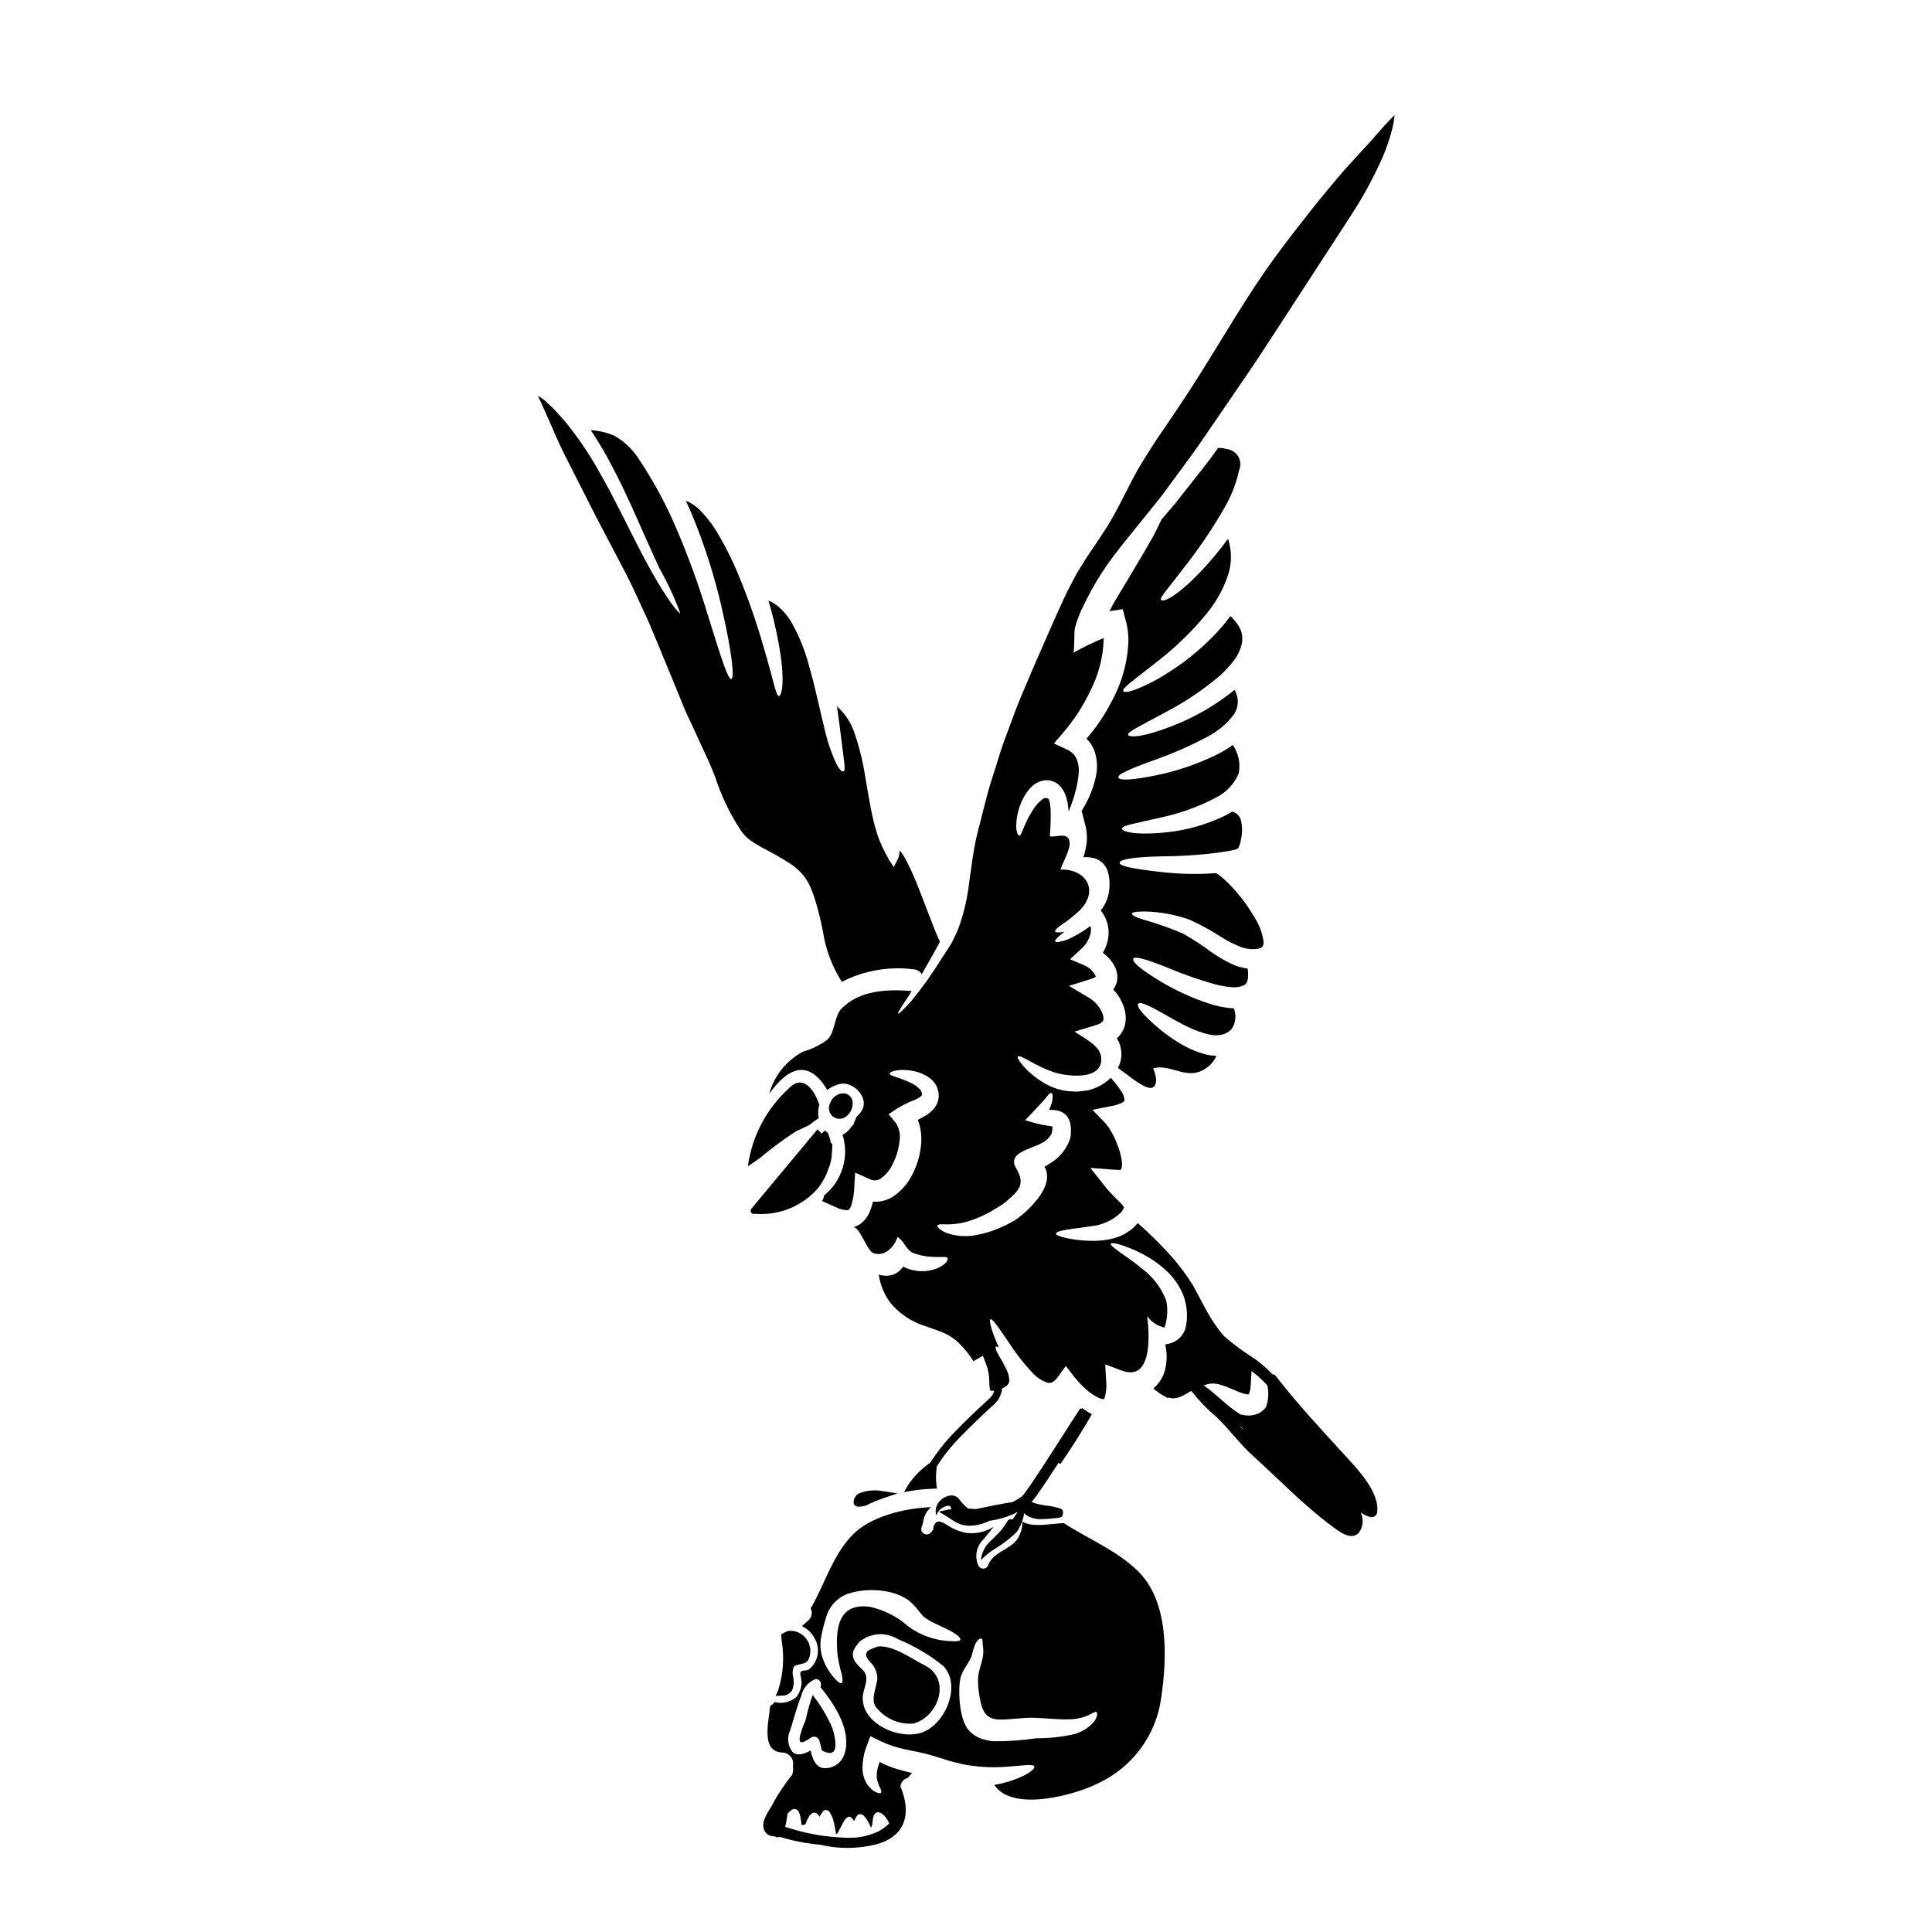
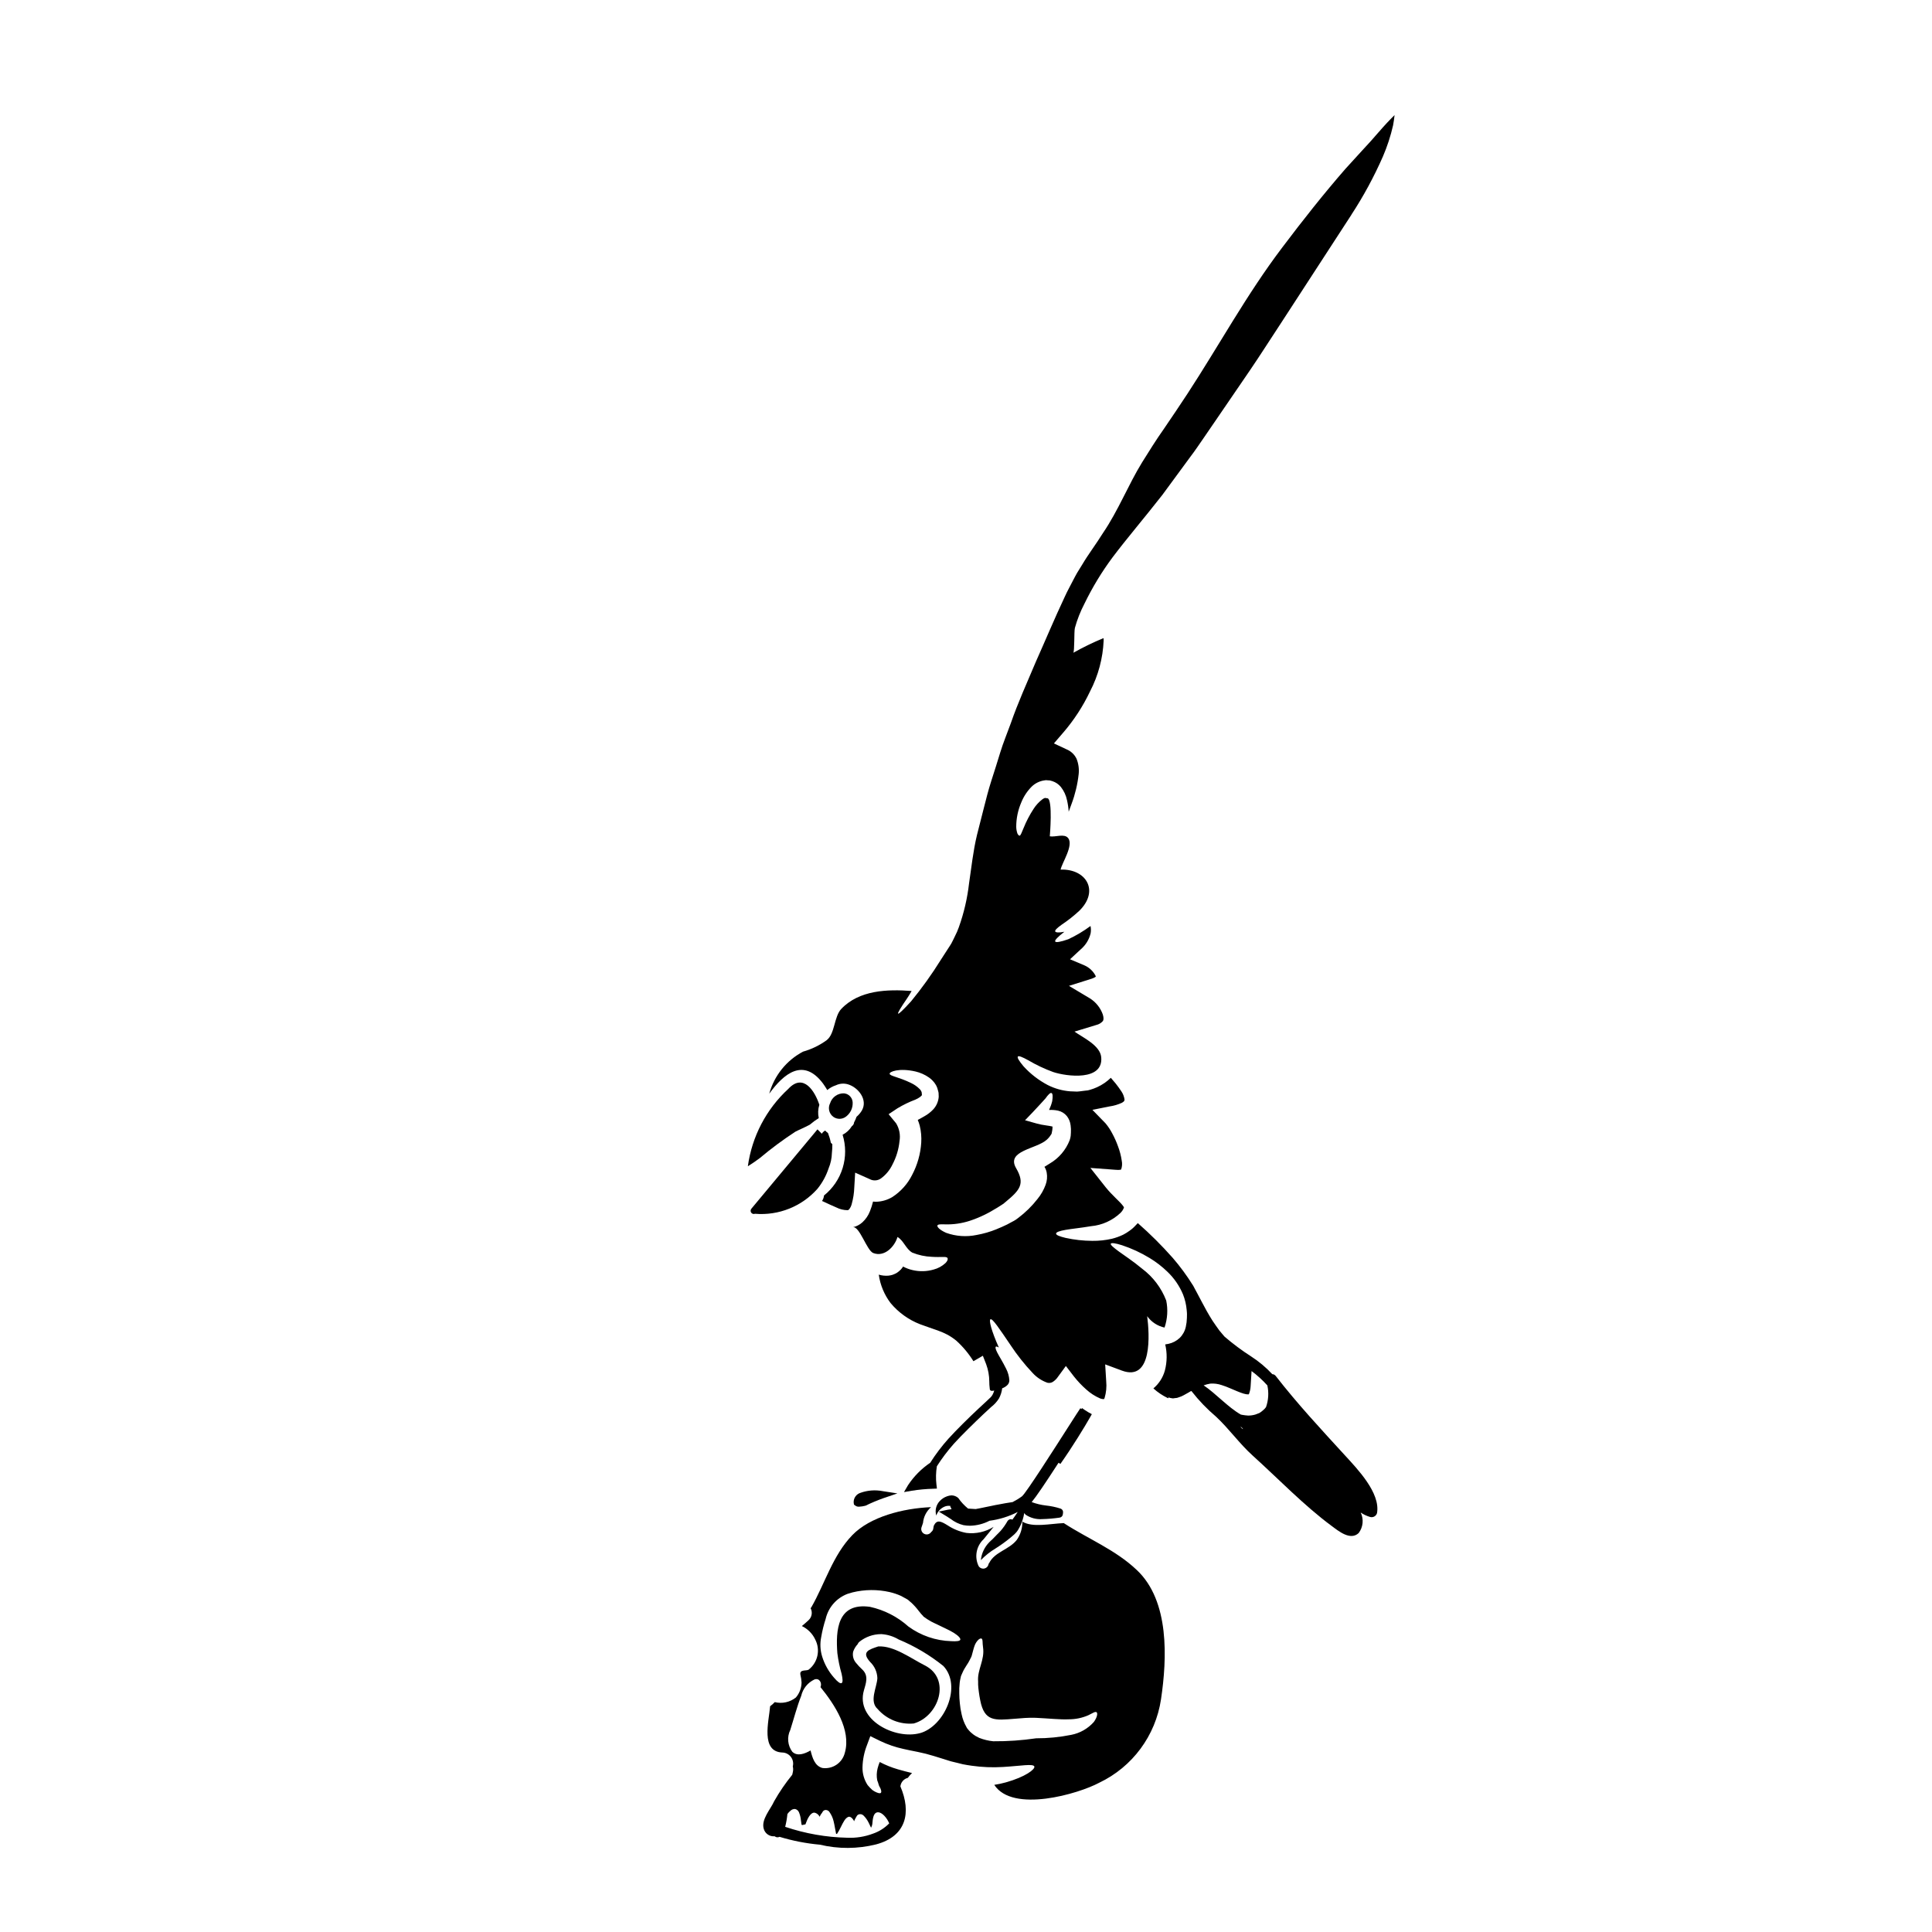
<svg xmlns="http://www.w3.org/2000/svg" fill="#000000" width="800px" height="800px" version="1.1" viewBox="144 144 512 512">
  <g>
    <path d="m426.02 547.71-0.074-0.074c-3.734 0.152-8.266 1.254-11.02-0.395 0.047 1.734-0.473 3.438-1.473 4.856-2.012 2.574-5.863 3.176-7.297 6.098-0.051 0.09-0.109 0.172-0.176 0.25-0.074 0.609-0.527 1.098-1.125 1.227-0.598 0.125-1.207-0.141-1.523-0.664-1.145-2.394-0.613-5.258 1.316-7.082 0.93-1.141 1.82-2.203 2.668-3.289v-0.004c-2.152 1.344-4.699 1.91-7.219 1.605-1.762-0.328-3.438-1.004-4.934-1.988-1.898-1.18-2.887-1.574-3.699 0.078-0.035 0.191-0.094 0.395-0.113 0.598-0.012 0.422-0.219 0.816-0.562 1.062-0.387 0.59-1.141 0.812-1.789 0.531-0.645-0.281-0.992-0.988-0.82-1.672 0.133-0.426 0.27-0.852 0.426-1.254v-0.004c0.145-1.613 0.91-3.109 2.129-4.18-7.477 0.309-16.16 2.555-20.859 7.41-5.168 5.34-7.219 12.734-10.836 19.082-0.078 0.117-0.156 0.191-0.215 0.293h-0.004c0.566 1.066 0.336 2.383-0.559 3.191-0.562 0.543-1.18 1.047-1.762 1.531h-0.004c1.57 0.75 2.832 2.023 3.562 3.598 1.41 2.738 0.66 6.094-1.777 7.977-0.621 0.367-2.441-0.152-2.168 1.336v-0.004c0.172 0.672 0.273 1.359 0.309 2.051-0.02 1.465-0.555 2.879-1.512 3.988-1.574 1.246-3.641 1.695-5.59 1.219-0.371 0.402-0.781 0.766-1.223 1.082-0.348 4.047-2.574 12.078 3.269 12.273 0.891 0.031 1.719 0.469 2.25 1.184s0.711 1.633 0.484 2.492c0.105 0.418 0.125 0.855 0.055 1.281-0.043 0.32-0.133 0.629-0.207 0.949h-0.004c-1.789 2.199-3.394 4.547-4.793 7.019-0.922 2.098-3.477 4.801-2.754 7.281 0.348 1.281 1.574 2.125 2.894 1.988l0.027 0.023h0.004c0.359 0.285 0.855 0.336 1.266 0.125 3.481 1.059 7.062 1.754 10.688 2.082 4.894 1.168 10.004 1.145 14.887-0.074 8.023-2.144 9.418-8.434 6.449-15.383h0.004c0.125-1.086 0.906-1.984 1.969-2.254 0.332-0.461 0.707-0.887 1.121-1.273-1.219-0.312-2.496-0.602-3.754-0.988-1.668-0.48-3.281-1.133-4.82-1.938-0.227 0.555-0.414 1.125-0.562 1.703-0.262 1.031-0.293 2.106-0.094 3.148 0.152 0.395 0.309 0.816 0.395 1.18 0.086 0.367 0.328 0.656 0.445 0.93 0.23 0.562 0.312 0.969 0.152 1.18-0.156 0.211-0.539 0.176-1.18-0.094v0.004c-0.402-0.168-0.777-0.383-1.121-0.645-0.445-0.398-0.859-0.832-1.238-1.293-0.918-1.402-1.391-3.047-1.355-4.723 0.051-2.004 0.449-3.981 1.18-5.848l0.891-2.398 2.652 1.297c1.945 0.93 3.988 1.629 6.094 2.09 1.18 0.293 2.438 0.504 3.793 0.789h0.004c1.434 0.289 2.856 0.648 4.254 1.082 0.93 0.293 1.844 0.562 2.754 0.852 0.832 0.25 1.664 0.562 2.496 0.734 0.832 0.172 1.645 0.426 2.441 0.602s1.605 0.273 2.363 0.395c2.754 0.395 5.543 0.508 8.324 0.332 4.723-0.273 8.07-0.949 8.301-0.098 0.191 0.695-2.281 2.707-7.625 4.199v-0.004c-0.984 0.277-1.988 0.488-3 0.641 4.875 7.512 22.293 2.402 27.809-0.559 8.797-4.184 14.934-12.473 16.375-22.105 1.605-10.742 2.32-26.109-6.441-34.293-5.594-5.316-12.812-8.199-19.219-12.34zm-72.027 60.559c-1.266-1.68-1.48-3.922-0.562-5.809 0.945-2.961 1.758-6.152 2.902-9.055 0.441-1.902 1.734-3.5 3.504-4.328 1.336-0.484 2.07 0.984 1.605 2.031 3.754 4.625 8.148 11.305 6.465 17.344l-0.004-0.004c-0.633 2.703-3.227 4.473-5.977 4.082-2.012-0.559-2.633-2.688-3.117-4.644-1.551 0.902-3.504 1.617-4.801 0.383zm18.852 16.863c0.566 0.562 1.031 1.219 1.375 1.938 0.211 0.395 0.395 0.871 0.621 1.297 0.16-0.297 0.27-0.617 0.328-0.949 0.117-1.469 0.293-2.668 1.027-3.039 0.734-0.371 1.898 0.195 2.961 1.859h-0.004c0.188 0.312 0.355 0.637 0.5 0.969-1.191 1.227-2.652 2.156-4.269 2.715-2.18 0.828-4.508 1.199-6.836 1.098-5.606-0.121-11.156-1.098-16.465-2.891 0.281-1.117 0.477-2.254 0.59-3.398 0.23-0.328 0.504-0.621 0.82-0.871 0.332-0.328 0.793-0.492 1.258-0.445 0.449 0.117 0.812 0.441 0.988 0.871 0.266 0.648 0.438 1.332 0.504 2.031 0.074 0.395 0.113 0.891 0.191 1.316l0.211-0.035 0.02 0.074c0.211-0.074 0.445-0.152 0.656-0.211 0 0.078 0.02 0.137 0.02 0.191 0.055-0.094 0.094-0.191 0.152-0.289 0.078-0.191 0.152-0.371 0.211-0.543 0.562-1.512 1.395-2.574 2.188-2.441h0.008c0.578 0.152 1.059 0.547 1.316 1.086 0.102-0.258 0.234-0.504 0.391-0.734 0.164-0.172 0.297-0.371 0.395-0.582 0.109-0.191 0.281-0.344 0.484-0.426 0.199-0.074 0.414-0.082 0.617-0.02 0.309 0.074 0.574 0.27 0.738 0.543 0.516 0.734 0.883 1.562 1.082 2.438 0.25 0.984 0.395 2.125 0.602 3.055 0.02 0.098 0.035 0.176 0.055 0.25 0.078 0 0.137 0 0.211 0.039v0.004c0.391-0.578 0.734-1.188 1.027-1.82 0.734-1.473 1.18-2.363 1.969-2.707 0.465-0.211 1.102 0.23 1.574 1.141 0.078-0.258 0.188-0.504 0.328-0.734 0.25-0.426 0.43-0.91 0.816-1.047h-0.004c0.461-0.191 0.992-0.086 1.344 0.27zm15-21.848c-6.543 1.84-17.148-3.465-14.902-11.305 0.523-1.879 1.336-3.867-0.426-5.535v0.004c-0.617-0.57-1.195-1.184-1.723-1.84-0.664-0.812-0.918-1.883-0.695-2.906 0.254-0.73 0.656-1.398 1.18-1.965 0.098-0.262 0.266-0.488 0.484-0.66 1.617-1.293 3.621-2.004 5.691-2.016h0.172c1.602 0.109 3.152 0.594 4.527 1.414 4.262 1.773 8.25 4.137 11.848 7.027 5.004 5.324 0.301 15.953-6.144 17.789zm8.223-24.359c-4.086-0.117-8.043-1.477-11.344-3.891-2.883-2.586-6.391-4.379-10.18-5.207-8.66-1.215-9.098 6.234-8.633 12.328h0.004c0.234 1.832 0.609 3.644 1.121 5.422 0.312 1.395 0.352 2.266 0 2.461-0.352 0.191-1.062-0.312-2.012-1.434-1.434-1.629-2.508-3.543-3.148-5.613-0.512-1.668-0.598-3.438-0.25-5.148 0.277-1.633 0.672-3.242 1.184-4.816 0.699-3.047 2.879-5.543 5.805-6.641l1.336-0.395h-0.004c3.223-0.781 6.582-0.809 9.812-0.078 1.047 0.242 2.062 0.586 3.039 1.027 0.504 0.273 0.988 0.539 1.469 0.812l0.176 0.098c0.039 0 0.293 0.211 0.293 0.211l0.074 0.059 0.23 0.211 0.465 0.395h0.004c0.707 0.66 1.355 1.379 1.934 2.148 0.211 0.273 0.445 0.543 0.656 0.812 0.172 0.176 0.352 0.371 0.523 0.562l0.113 0.133h0.004c-0.039-0.012-0.078-0.031-0.113-0.055 0.02 0.023 0.047 0.039 0.074 0.055l0.117 0.078 0.445 0.312c0.25 0.191 0.512 0.363 0.785 0.52 0.211 0.137 0.445 0.273 0.656 0.395l0.789 0.395c2.094 1.047 4.047 1.859 5.305 2.652 1.258 0.797 1.84 1.488 1.68 1.84-0.156 0.348-1.02 0.43-2.41 0.352zm37.816 21.406c-1.574 1.777-3.691 2.981-6.019 3.426-3.059 0.613-6.172 0.918-9.289 0.91-3.762 0.551-7.559 0.816-11.359 0.785-1.27-0.125-2.512-0.426-3.699-0.891l-0.969-0.5h0.004c-0.383-0.227-0.742-0.488-1.07-0.789-0.246-0.195-0.473-0.414-0.676-0.656l-0.23-0.273-0.27-0.332-0.078-0.113-0.117-0.23c-0.602-1.055-1.031-2.199-1.277-3.391-0.223-0.945-0.379-1.91-0.465-2.879-0.098-0.895-0.148-1.793-0.152-2.691v-1.316c0.035-0.504 0.074-0.969 0.113-1.453 0.047-0.383 0.109-0.762 0.195-1.141l0.039-0.133 0.078-0.395 0.02-0.074 0.133-0.312 0.273-0.617c0.156-0.367 0.336-0.723 0.543-1.066 0.191-0.293 0.367-0.578 0.539-0.871 0.312-0.445 0.594-0.918 0.836-1.41l0.191-0.395 0.098-0.176c0.109-0.191 0.191-0.391 0.25-0.602 0.25-0.836 0.449-1.797 0.734-2.574 0.215-0.633 0.582-1.203 1.066-1.664 0.348-0.273 0.598-0.348 0.789-0.273 0.395 0.191 0.211 1.121 0.395 2.281 0.523 3.391-1.574 5.984-1.297 9.098v0.004c-0.02 0.277-0.02 0.555 0 0.832 0 0.293 0.039 0.562 0.059 0.852 0.039 0.352 0.098 0.715 0.133 1.086 0.078 0.715 0.23 1.469 0.371 2.223 1.102 5.672 3.891 5.301 9.152 4.875 0.934-0.078 1.844-0.133 2.731-0.211 0.945-0.059 1.898-0.074 2.844-0.039 3.598 0.172 6.422 0.504 8.746 0.395 1.773 0.004 3.527-0.359 5.148-1.066 1.141-0.543 1.82-1.062 2.207-0.812 0.281 0.203 0.281 1.191-0.723 2.586z" />
-     <path d="m359.02 604.42c0.391-0.223 0.859-0.254 1.277-0.082 0.414 0.168 0.727 0.52 0.848 0.953 0.273 0.875 0.43 1.762 0.68 2.633 2.363 1.18 3.543 0.695 3.578-1.473h0.004c-0.043-2.109-0.562-4.18-1.527-6.055-1.25-2.559-2.762-4.977-4.512-7.219-0.77 2.195-1.398 4.438-1.879 6.715-0.617 1.359-1.113 2.769-1.488 4.219-0.562 2.883 1.648 1.199 3.019 0.309z" />
    <path d="m425.02 531.95c3.199-4.531 6.434-9.84 7.836-12.312l0.492-0.871-0.879-0.48v0.004c-0.309-0.176-0.609-0.363-0.898-0.566l-0.82-0.566-0.164 0.246-0.281-0.211c-0.281 0.395-1.594 2.43-3.356 5.191-3.543 5.539-10.895 17.066-12.09 18.133l-0.004 0.004c-0.789 0.582-1.629 1.098-2.508 1.543-1.266 0.184-2.508 0.395-3.731 0.641-1.156 0.184-2.273 0.488-3.414 0.684-0.902 0.184-1.852 0.395-2.633 0.523-0.664-0.055-1.344-0.094-2.019-0.125-0.996-0.809-1.875-1.754-2.606-2.809-0.496-0.445-1.137-0.691-1.805-0.691-0.41 0.023-0.816 0.109-1.203 0.258-0.727 0.262-1.379 0.695-1.906 1.258-0.965 1.023-1.309 2.484-0.906 3.836 0.344-1.039 1.109-1.883 2.102-2.328 0.398-0.184 0.832-0.273 1.27-0.258 0.188 0.004 0.371 0.031 0.555 0.07-0.105 0.035-0.285-0.023-0.238 0.051 0.066 0.133 0.191 0.434 0.355 0.789-0.309 0.039-0.637 0.055-0.93 0.113l-2.445 0.512 2.141 1.297c0.332 0.199 0.656 0.422 0.988 0.641v-0.004c1 0.781 2.152 1.344 3.383 1.652 0.578 0.105 1.164 0.156 1.754 0.16 1.801-0.039 3.57-0.488 5.172-1.32 2.606-0.34 5.137-1.129 7.477-2.328-0.27 0.395-0.582 0.828-0.832 1.219-0.207 0.289-0.395 0.543-0.598 0.832-0.039 0-0.059-0.062-0.098-0.078v-0.004c-0.449-0.148-0.938 0.035-1.18 0.441-0.52 0.922-1.125 1.789-1.816 2.586-0.254 0.289-0.594 0.617-0.961 0.98-0.367 0.363-0.754 0.789-1.141 1.18-0.293 0.293-0.625 0.543-0.902 0.844h0.004c-1.273 1.281-2.066 2.961-2.25 4.758 1.145-1.184 2.438-2.215 3.852-3.066 1.379-0.867 2.703-1.82 3.965-2.852l1.02-0.875c0.41-0.367 0.766-0.793 1.051-1.262 0.477-0.785 0.863-1.621 1.148-2.492 0.199-0.625 0.355-1.266 0.461-1.918 0.105 0.148 0.219 0.289 0.344 0.418 1.309 0.883 2.875 1.301 4.449 1.18 1.531-0.039 3.062-0.172 4.582-0.391 0.457-0.059 0.812-0.422 0.859-0.879l0.051-0.461c0.059-0.453-0.207-0.891-0.637-1.047-1.266-0.41-2.574-0.684-3.898-0.824-1.293-0.148-2.562-0.457-3.781-0.906 1.254-1.516 3.57-4.941 7.117-10.418z" />
    <path d="m371.62 543.29c0.59-0.023 1.18-0.113 1.754-0.266 1.516-0.742 3.07-1.398 4.66-1.965l3.789-1.289-3.961-0.613 0.004-0.004c-1.945-0.363-3.949-0.207-5.812 0.453-1.125 0.344-1.875 1.402-1.824 2.578l0.082 0.551 0.363 0.273v-0.004c0.27 0.203 0.605 0.305 0.945 0.285z" />
    <path d="m389.07 585.34c-3.695-1.859-8.188-5.266-12.328-5.016-2.328 0.789-4.609 1.375-2.168 4.086v0.004c1.191 1.129 1.891 2.688 1.938 4.328-0.137 2.5-2.227 6.117 0.074 8.168 2.387 2.742 5.945 4.168 9.562 3.832 6.66-1.871 10.004-11.84 2.922-15.402z" />
-     <path d="m345.84 368.56c2.691 1.355 5.305 2.852 7.836 4.488 1.512 1.027 2.824 2.32 3.871 3.816 0.52 0.773 0.961 1.594 1.316 2.457 0.352 0.789 0.621 1.551 0.891 2.32 0.961 3.008 1.734 6.074 2.324 9.176 0.719 4.762 2.426 9.32 5.012 13.383 5.836-2.992 12.441-4.152 18.949-3.332 0.91 0.047 1.746 0.531 2.242 1.297 0.891-1.527 1.84-3.211 2.887-5.07 0.617-1.102 1.273-2.301 1.934-3.523-0.52-1.062-1.18-2.574-1.969-4.664-0.93-2.402-2.129-5.512-3.641-9.445-0.789-1.934-1.645-4.062-2.727-6.25h-0.004c-0.52-1.102-1.121-2.164-1.797-3.172-0.156-0.191-0.312-0.395-0.465-0.582l-0.098 0.43-0.25 1.273c-0.367 0.871-0.891 1.762-1.316 2.652-0.277-0.5-0.582-0.984-0.91-1.453l-0.117-0.133c-0.066-0.074-0.117-0.16-0.156-0.254l-0.484-0.93v0.004c-0.703-1.238-1.332-2.519-1.875-3.836l-0.445-1.062c-0.152-0.395-0.23-0.695-0.293-0.875-0.152-0.426-0.289-0.852-0.395-1.273-0.273-0.855-0.484-1.723-0.715-2.613-0.832-3.543-1.414-7.277-2.09-11.168-0.605-4.043-1.57-8.027-2.883-11.902-0.895-2.746-2.508-5.203-4.668-7.125 0.273 1.824 0.484 3.484 0.68 4.957 0.539 4.371 0.93 7.375 1.18 9.309 0.25 1.934 0.23 2.805-0.156 2.965-0.391 0.156-1.082-0.484-2.012-2.305l0.004-0.004c-1.328-2.949-2.348-6.027-3.039-9.188-1.121-4.328-2.207-10.086-4.219-17.07v-0.004c-1.027-3.773-2.516-7.41-4.434-10.816-1.02-1.785-2.367-3.359-3.965-4.644-0.676-0.5-1.41-0.906-2.191-1.219 1.086 3.68 1.98 7.414 2.672 11.188 1.859 10.004 0.871 14.168 0.078 14.086-0.793-0.082-1.277-3.656-4.086-13.137h0.004c-1.805-6.281-3.949-12.457-6.43-18.5-1.695-4.18-3.723-8.215-6.051-12.078-1.293-2.094-2.828-4.031-4.57-5.769-0.824-0.793-1.766-1.453-2.789-1.965-0.23-0.102-0.469-0.176-0.715-0.234 0.465 0.988 0.91 1.969 1.336 2.922h-0.004c3.496 8.332 6.262 16.949 8.266 25.762 2.981 13.18 3.172 18.324 2.457 18.5-0.852 0.191-2.438-4.684-6.383-17.402-2.539-8.414-5.598-16.66-9.156-24.695-2.5-5.539-5.445-10.863-8.805-15.93-1.621-2.652-3.887-4.852-6.582-6.402-2-0.883-4.144-1.395-6.328-1.512 2.047 3.062 3.922 6.234 5.613 9.504 2.109 3.938 3.793 7.625 5.32 10.953 3.019 6.691 5.34 12.055 7.277 16.176v0.004c2.152 3.805 3.996 7.781 5.512 11.883-0.27 0.191-2.981-2.824-7.508-10.836-2.266-4.008-4.918-9.289-8.188-15.812-1.664-3.254-3.465-6.832-5.652-10.586h0.004c-2.273-4.121-4.859-8.055-7.742-11.77-0.395-0.5-0.789-1.004-1.18-1.508-0.395-0.504-0.852-0.949-1.273-1.453-0.891-0.949-1.723-1.992-2.731-2.887-0.48-0.445-0.965-0.91-1.449-1.355l-0.004 0.004c-0.129-0.137-0.27-0.262-0.426-0.367-0.273-0.191-0.543-0.395-0.789-0.582-0.242-0.188-0.523-0.273-0.789-0.426 0.156 0.332 0.312 0.656 0.465 0.988 0.152 0.332 0.293 0.578 0.426 0.871l0.117 0.23 0.504 1.18 1.043 2.344c1.434 3.148 2.754 6.465 4.394 9.719 1.637 3.254 3.328 6.559 5.074 10.004 3.406 6.867 7.391 14.227 11.414 21.965 2.012 3.914 3.809 8.113 5.805 12.312 1.82 4.254 3.582 8.66 5.457 13.156 0.914 2.246 1.844 4.512 2.789 6.793 0.465 1.141 0.945 2.301 1.414 3.465 0.469 1.16 1.043 2.266 1.574 3.41 1.043 2.281 2.109 4.606 3.191 6.945 0.562 1.238 1.141 2.477 1.723 3.715 0.52 1.258 1.062 2.535 1.547 3.793l0.004 0.004c1.609 4.977 3.875 9.723 6.734 14.105 0.648 0.969 1.445 1.832 2.363 2.555 1.031 0.754 2.113 1.441 3.238 2.059z" />
    <path d="m354.73 443.94c0.789-0.445 2.402-1.082 3.891-1.898 0.742-0.637 1.531-1.215 2.359-1.738-0.258-1.168-0.203-2.383 0.156-3.523-1.125-3.445-4.164-8.613-8.266-4.18-5.824 5.375-9.602 12.613-10.68 20.465 1.082-0.656 2.129-1.395 3.148-2.148 2.988-2.512 6.125-4.844 9.391-6.977z" />
-     <path d="m356.02 585.05c0.879-0.191 1.875-0.395 2.254-1.305h0.004c0.805-1.793 0.578-3.879-0.594-5.457-1.133-1.52-2.996-2.309-4.875-2.062l-0.734 0.328c-0.148 0.086-0.297 0.172-0.457 0.25l-0.594 0.297 0.137 1.781c0.727 4.379 0.398 8.863-0.953 13.09l-0.66 1.461 1.598-0.07c1.129 0.082 2.211-0.48 2.793-1.453 0.43-1.145 0.512-2.387 0.246-3.578-0.23-0.855-0.172-1.762 0.168-2.578 0.234-0.398 0.996-0.562 1.668-0.703z" />
    <path d="m366.48 440.5c0.535-0.004 1.062-0.156 1.516-0.445 1.316-0.871 2.07-2.383 1.965-3.961-0.074-1.023-0.754-1.902-1.727-2.234h-0.023c-0.164-0.051-0.336-0.09-0.508-0.113-1.688-0.066-3.207 1.008-3.715 2.617-0.652 1.273-0.266 2.832 0.906 3.648 0.469 0.312 1.02 0.484 1.586 0.488z" />
-     <path d="m447.46 385.55c3.992 0.098 7.945 0.82 11.711 2.148 2.949 1.328 5.789 2.883 8.5 4.644 1.48 0.941 3.039 1.75 4.664 2.418 0.387 0.184 0.789 0.332 1.199 0.445 0.367 0.059 0.75 0.152 1.121 0.23v0.004c0.84 0.125 1.695 0.125 2.535 0 0.527-0.02 1.031-0.23 1.414-0.598 0.238-0.461 0.32-0.984 0.23-1.492-0.355-2.199-1.152-4.305-2.34-6.191-1.367-2.359-2.949-4.59-4.723-6.66-0.941-1.105-1.941-2.156-3-3.148-0.758-0.73-1.582-1.387-2.457-1.969-4.934 0.371-9.895 0.266-14.809-0.312-7.871-0.891-10.762-1.574-10.801-2.438 0-0.789 3.098-1.512 10.973-1.684h0.004c5.078-0.008 10.152-0.34 15.191-0.988 0.395-0.074 0.836-0.152 1.258-0.211h0.004c1.168-0.133 2.324-0.352 3.461-0.656 0.484-0.191 0.426-0.191 0.656-0.523 0.281-0.609 0.477-1.254 0.586-1.914 0.398-1.652 0.426-3.371 0.074-5.035-0.219-1.242-1.156-2.238-2.383-2.535-0.578 0.367-1.156 0.695-1.738 1.008-5.047 2.461-10.496 3.996-16.082 4.527-8.227 0.789-11.359-0.293-11.34-1.004 0-0.895 3.035-1.277 10.629-3.039h-0.004c4.949-1.082 9.727-2.824 14.207-5.188 2.738-1.34 4.898-3.633 6.078-6.445 0.508-2.613-0.062-5.32-1.578-7.508-1.379 0.965-2.824 1.832-4.328 2.59-4.801 2.34-9.859 4.102-15.074 5.246-7.703 1.664-10.723 1.527-10.914 0.789-0.23-0.836 2.555-2.129 9.754-4.723 4.707-1.664 9.289-3.676 13.699-6.019 2.824-1.43 5.281-3.488 7.18-6.016 0.789-1.203 1.133-2.641 0.969-4.066-0.129-0.855-0.402-1.68-0.812-2.441-0.176 0.137-0.352 0.312-0.523 0.449-4.723 3.746-9.973 6.773-15.582 8.988-8.324 3.309-11.922 3.231-12.094 2.516-0.23-0.832 2.805-2.129 10.332-6.231 4.945-2.617 9.598-5.758 13.879-9.367 1.301-1.18 2.504-2.461 3.598-3.836 1.078-1.352 1.859-2.922 2.285-4.602 0.379-1.637 0.094-3.356-0.785-4.781-0.613-0.984-1.355-1.883-2.207-2.672-0.68 0.91-1.379 1.777-2.035 2.594-4.148 4.797-8.988 8.953-14.355 12.328-2.797 1.84-5.777 3.383-8.895 4.606-1.969 0.695-2.945 0.715-3.117 0.371-0.395-0.789 2.555-2.711 9.602-8.305 4.637-3.648 8.863-7.797 12.594-12.367 2.5-3.047 4.41-6.531 5.633-10.273 0.973-3.078 0.949-6.383-0.059-9.449-2.312 3.195-4.848 6.219-7.586 9.055-6.176 6.441-9.773 7.914-10.184 7.125-0.367-0.641 1.824-2.867 7.086-9.793 3.481-4.516 6.652-9.254 9.504-14.191 1.938-3.219 3.332-6.734 4.125-10.41 0.449-1.082 0.402-2.309-0.129-3.352-0.527-1.047-1.488-1.809-2.629-2.086-0.5-0.094-1.004-0.211-1.508-0.328l-1.277-0.117-1.84 2.535c-0.73 1.027-1.375 1.781-2.051 2.672-2.688 3.41-5.246 6.664-7.684 9.754-1.18 1.375-2.301 2.707-3.445 4.008-0.621 1.336-1.336 2.785-2.168 4.394-1.918 3.426-4.434 7.625-7.086 12.094-0.676 1.125-1.375 2.269-2.09 3.445-0.715 1.18-1.449 2.402-2.07 3.66-0.133 0.25-0.273 0.523-0.395 0.789 0.23-0.035 0.465-0.113 0.715-0.152l2.805-0.426 0.715 2.727 0.008-0.004c0.52 1.812 0.781 3.688 0.789 5.574-0.199 5.711-1.754 11.297-4.531 16.293-1.793 3.484-3.996 6.738-6.562 9.699 1.004 1.031 1.758 2.273 2.211 3.637 0.633 2.078 0.719 4.285 0.246 6.406-0.648 3.027-1.805 5.918-3.422 8.555-0.113 0.211-0.23 0.371-0.348 0.562l0.91 3.543c0.465 1.648 0.598 3.371 0.391 5.074-0.156 1.242-0.434 2.465-0.828 3.656 0.82-0.051 1.648 0.008 2.457 0.172 1.906 0.375 3.449 1.777 4.004 3.641 0.355 1.164 0.504 2.383 0.445 3.598v0.586c0 0.047-0.008 0.09-0.02 0.137v0.172l-0.074 0.66c-0.09 0.59-0.223 1.172-0.395 1.742-0.32 0.996-0.781 1.941-1.371 2.805-0.152 0.211-0.309 0.395-0.465 0.602 1.52 1.863 2.262 4.242 2.07 6.637-0.16 1.621-0.676 3.188-1.508 4.586 0.133 0.098 0.273 0.176 0.395 0.293v-0.004c1.105 0.871 2.019 1.957 2.691 3.195 0.414 0.785 0.672 1.648 0.75 2.539 0.023 0.523-0.008 1.051-0.094 1.574-0.129 0.539-0.332 1.059-0.602 1.547-0.109 0.207-0.242 0.402-0.395 0.582 0.152 0.172 0.332 0.309 0.484 0.484 1.094 1.301 1.922 2.809 2.438 4.43 0.32 1.027 0.453 2.102 0.395 3.172-0.043 0.598-0.145 1.188-0.312 1.762-0.203 0.582-0.465 1.137-0.789 1.664-0.359 0.531-0.781 1.02-1.254 1.453 0.164 0.242 0.312 0.496 0.445 0.754 0.832 1.738 0.996 3.723 0.465 5.574-0.168 0.512-0.375 1.012-0.617 1.492 0.5 0.395 1.082 0.812 1.777 1.297 1.273 0.93 5.746 4.664 7.391 3.91s0.754-3.848 0.156-5.09c4.043-1.18 7.949 2.301 12.094 0.949l0.004-0.004c2.082-0.711 3.777-2.254 4.684-4.258-0.926-0.035-1.852-0.16-2.754-0.367-2.57-0.68-5.019-1.742-7.273-3.148-1.652-1.012-3.234-2.129-4.746-3.348-5.07-4.199-6.406-6.297-5.981-6.93 0.5-0.695 2.863 0.371 8.301 3.523 1.355 0.754 2.922 1.645 4.723 2.519h0.004c1.922 0.965 3.957 1.684 6.059 2.144 1.016 0.191 2.059 0.191 3.078 0 0.977-0.227 1.871-0.727 2.57-1.449 1.137-1.629 1.371-3.719 0.621-5.559-0.445 0-0.891-0.039-1.301-0.074-1.672-0.207-3.32-0.562-4.93-1.066-4.5-1.445-8.824-3.394-12.891-5.805-6.004-3.582-7.871-5.477-7.531-6.172 0.352-0.754 3.039-0.078 9.328 2.457 4.074 1.715 8.246 3.168 12.504 4.352 1.32 0.332 2.668 0.566 4.023 0.695 1.156 0.16 2.336 0.008 3.41-0.441 0.328-0.156 0.602-0.406 0.789-0.719 0.102-0.211 0.176-0.43 0.23-0.656l0.098-0.395 0.039-0.504c0.051-0.738 0.02-1.477-0.098-2.207-0.215-0.008-0.426-0.023-0.637-0.055-0.637-0.176-1.301-0.332-1.938-0.484-0.57-0.18-1.129-0.406-1.664-0.676-1.84-0.863-3.602-1.887-5.262-3.059-2.422-1.805-4.949-3.461-7.57-4.957-3.379-1.457-6.848-2.684-10.391-3.676-2.262-0.695-3.231-1.219-3.172-1.625s1.059-0.586 3.453-0.586z" />
    <path d="m509.42 178.95-2.227 2.535-2.242 2.441c-1.453 1.605-2.926 3.211-4.394 4.816-5.75 6.602-11.246 13.547-16.777 20.883-9.387 12.387-16.82 26.066-25.086 38.707-2.09 3.172-4.18 6.297-6.231 9.289-2.148 3.039-3.969 6-5.805 8.922-3.676 5.981-6.269 12.695-10.336 18.676-1.898 3.055-3.812 5.512-5.555 8.453l-1.316 2.129c-0.332 0.523-0.734 1.395-1.105 2.051-0.715 1.434-1.508 2.805-2.164 4.277-2.719 5.762-5.176 11.668-7.684 17.27-2.363 5.594-4.781 10.934-6.621 16.254-0.949 2.633-2.031 5.207-2.805 7.762-0.777 2.555-1.574 5.07-2.363 7.512-0.789 2.441-1.395 4.894-2.012 7.312-0.617 2.418-1.219 4.723-1.781 7.008-1.043 4.328-1.488 8.73-2.109 12.852v-0.004c-0.453 3.969-1.359 7.871-2.707 11.633-0.293 0.836-0.648 1.652-1.062 2.438-0.195 0.395-0.371 0.754-0.543 1.121l-0.293 0.562-0.078 0.172v0.004c-0.02 0.035-0.043 0.07-0.074 0.098l-0.078 0.133-0.152 0.25c-0.871 1.355-1.703 2.652-2.5 3.867v0.004c-2.387 3.836-5.016 7.508-7.883 10.996-2.07 2.266-3.25 3.391-3.426 3.25-0.172-0.137 0.656-1.547 2.402-4.082 0.367-0.562 0.789-1.219 1.18-1.918-6.387-0.484-13.879-0.273-18.656 4.762-1.918 2.031-1.664 6.598-3.852 8.266v0.004c-1.891 1.375-4.016 2.406-6.269 3.039-4.394 2.324-7.637 6.359-8.965 11.152 3.894-5.398 9.082-9.617 14.266-2.688 0.395 0.543 0.754 1.121 1.121 1.719h-0.004c0.68-0.57 1.465-1.004 2.309-1.273 0.984-0.469 2.102-0.555 3.148-0.254 2.727 0.789 5.34 4.066 3.734 6.906v0.004c-0.379 0.645-0.863 1.219-1.434 1.703-0.176 0.516-0.398 1.012-0.656 1.492-0.023 0.402-0.238 0.766-0.578 0.984-0.594 0.973-1.445 1.766-2.461 2.285 0.891 2.871 0.895 5.941 0.016 8.812-0.879 2.871-2.606 5.414-4.949 7.289-0.043 0.523-0.223 1.02-0.52 1.449 0.172 0.078 0.348 0.137 0.52 0.23 1.027 0.465 2.109 1.008 3.25 1.473 0.934 0.48 1.969 0.73 3.019 0.738 0.312-0.078 0.312-0.133 0.484-0.352 0.27-0.371 0.469-0.789 0.582-1.234 0.414-1.457 0.645-2.957 0.695-4.473l0.23-3.891 3.867 1.719 0.004 0.004c0.945 0.508 2.094 0.434 2.965-0.191 1.312-0.957 2.363-2.231 3.055-3.699 1.012-1.918 1.645-4.016 1.863-6.176 0.281-1.629-0.035-3.305-0.895-4.723l-1.992-2.422 2.363-1.574-0.004 0.004c1.504-0.906 3.082-1.672 4.727-2.289 0.465-0.199 0.91-0.449 1.316-0.75 0.129-0.117 0.25-0.242 0.367-0.371 0 0 0.039 0 0.059-0.035l-0.039-0.504c0-0.105-0.012-0.211-0.039-0.312-0.113-0.328-0.305-0.629-0.559-0.867-0.645-0.641-1.391-1.164-2.211-1.551-3.309-1.625-5.633-1.84-5.707-2.457-0.117-0.543 2.457-1.605 6.828-0.617h0.004c1.289 0.301 2.512 0.844 3.602 1.605 0.746 0.523 1.375 1.203 1.836 1.992 0.27 0.492 0.465 1.023 0.582 1.574l0.113 0.484c0 0.293 0.039 0.676 0.039 1.008h0.004c-0.082 1.262-0.594 2.457-1.453 3.383-0.691 0.738-1.496 1.359-2.383 1.844-0.578 0.348-1.18 0.656-1.719 0.949 0.211 0.5 0.387 1.02 0.523 1.547 0.359 1.465 0.492 2.981 0.395 4.488-0.191 2.977-1.012 5.879-2.402 8.516-1.199 2.406-3.023 4.445-5.281 5.902-1.332 0.789-2.848 1.215-4.394 1.238-0.23 0-0.465-0.035-0.695-0.055v-0.004c-0.211 0.871-0.484 1.727-0.816 2.555-0.43 1.121-1.113 2.125-1.992 2.941-0.719 0.656-1.598 1.113-2.551 1.316 1.777-0.395 3.695 6.176 5.414 6.832 2.965 1.141 5.652-1.645 6.426-4.258 1.684 1.008 2.188 3.148 3.91 4.144 1.664 0.672 3.434 1.055 5.227 1.121 1.121 0.078 2.109 0.039 2.754 0.039 0.715-0.02 1.238 0 1.375 0.309 0.133 0.309 0 0.734-0.562 1.32v-0.004c-0.883 0.812-1.953 1.398-3.113 1.699-1.805 0.531-3.719 0.586-5.555 0.16-0.891-0.195-1.75-0.516-2.555-0.949-0.098 0.133-0.176 0.293-0.293 0.426h0.004c-0.422 0.531-0.934 0.98-1.512 1.332-0.332 0.172-0.672 0.32-1.023 0.445-0.348 0.102-0.707 0.176-1.066 0.211-0.863 0.07-1.727-0.02-2.555-0.266 0.383 2.727 1.457 5.309 3.117 7.508 2.086 2.508 4.773 4.445 7.816 5.629 1.574 0.543 2.805 1.027 4.723 1.664v0.004c0.883 0.312 1.742 0.688 2.574 1.121 0.82 0.457 1.598 0.98 2.324 1.574 1.758 1.594 3.285 3.426 4.535 5.441l2.496-1.449 0.891 2.281v0.004c0.531 1.449 0.805 2.981 0.812 4.527 0 0.621 0.039 1.219 0.098 1.645l0.039 0.395c0.004 0.059 0.016 0.117 0.039 0.172 0.172 0.23 0.25 0.328 0.871 0.25l0.27-0.062h-0.004c-0.109 0.395-0.262 0.777-0.461 1.137-0.273 0.484-0.48 0.684-1.684 1.789-0.508 0.465-1.18 1.07-2.066 1.914-2.363 2.203-5.828 5.606-7.93 7.93-1.781 1.992-3.398 4.125-4.828 6.379-2.332 1.578-4.332 3.598-5.883 5.945l-1.066 1.828 2.086-0.363c1.844-0.293 3.707-0.469 5.578-0.52l1.062-0.047-0.125-1.055h-0.004c-0.188-1.617-0.148-3.254 0.113-4.859 1.344-2.113 2.859-4.117 4.523-5.988 2.059-2.277 5.512-5.633 7.812-7.812 0.887-0.832 1.543-1.438 2.047-1.898h0.004c0.82-0.629 1.52-1.398 2.074-2.273 0.449-0.836 0.738-1.75 0.852-2.695 0.551-0.188 1.051-0.508 1.453-0.93 0.285-0.324 0.441-0.746 0.445-1.18-0.066-1.074-0.359-2.121-0.855-3.078-0.949-1.918-1.84-3.269-2.32-4.219-0.484-0.949-0.598-1.473-0.395-1.625 0.113-0.098 0.395 0 0.789 0.23-2.016-4.512-2.672-7.258-2.227-7.477 0.543-0.293 2.32 2.422 5.34 6.852h-0.004c1.727 2.613 3.676 5.074 5.828 7.352 1.066 1.172 2.402 2.059 3.891 2.594 0.477 0.129 0.98 0.066 1.41-0.172 0.59-0.371 1.09-0.867 1.473-1.453l2.051-2.805 2.188 2.848v-0.004c0.961 1.215 2.031 2.344 3.191 3.367 1.098 1 2.352 1.812 3.715 2.398 0.316 0.125 0.652 0.184 0.988 0.176 0.078-0.09 0.137-0.195 0.176-0.309 0.43-1.434 0.574-2.941 0.43-4.43l-0.273-4.473 4.414 1.645c8.168 3.039 7.332-9.68 6.715-14.418 1.109 1.543 2.75 2.617 4.602 3.019 0.785-2.305 0.938-4.777 0.445-7.164-1.289-3.356-3.504-6.281-6.383-8.434-2.461-2.055-4.703-3.484-6.176-4.57-1.473-1.086-2.262-1.758-2.129-2.051 0.133-0.293 1.18-0.172 2.965 0.395 2.57 0.852 5.039 1.996 7.352 3.406 1.691 1.027 3.262 2.242 4.684 3.617 1.781 1.699 3.191 3.75 4.141 6.019 0.52 1.316 0.844 2.699 0.969 4.106 0.02 0.23 0.039 0.25 0.059 0.656l0.02 0.445c0 0.312 0 0.617-0.02 1.027-0.02 0.797-0.117 1.586-0.293 2.363-0.242 1.109-0.801 2.125-1.605 2.922-0.832 0.789-1.859 1.332-2.981 1.574-0.312 0.059-0.582 0.098-0.871 0.152l0.004 0.004c0.535 2.281 0.5 4.664-0.098 6.93-0.512 1.848-1.57 3.492-3.039 4.723 1.125 1.02 2.391 1.871 3.754 2.535l0.172 0.074 0.078-0.152v-0.098l-0.156-0.074h0.156v0.074l0.113 0.078 0.543 0.133c0.172 0 0.367 0.078 0.543 0.078l0.539-0.078 0.523-0.055h0.004c0.191-0.055 0.379-0.117 0.562-0.191 0.41-0.121 0.809-0.293 1.18-0.504 0.395-0.211 0.832-0.445 1.316-0.734l0.664-0.395 0.141 0.07c1.922 2.461 4.094 4.719 6.477 6.738 3.469 3.234 6.195 7.144 9.711 10.312 6.734 6.078 13.602 13.234 20.902 18.629 1.828 1.352 4.969 3.981 7.184 1.891 1.18-1.57 1.383-3.664 0.531-5.434 0.77 0.523 1.617 0.922 2.512 1.18 0.785 0.211 1.594-0.25 1.816-1.031 0.938-5.359-5.203-11.695-8.508-15.309-6.332-6.914-12.566-13.609-18.336-21.031l-0.004 0.004c-0.211-0.293-0.547-0.473-0.906-0.48-1.676-1.805-3.574-3.391-5.644-4.723-2.465-1.582-4.812-3.336-7.031-5.246l-1.332-1.574c-0.754-0.988-1.219-1.758-1.84-2.629-1.066-1.684-2.016-3.391-2.824-4.957-0.426-0.789-0.836-1.574-1.238-2.344l-0.617-1.141-0.293-0.562-0.078-0.133-0.035-0.078c-0.051-0.066-0.098-0.137-0.137-0.215-1.586-2.539-3.363-4.953-5.32-7.219-2.887-3.262-5.977-6.34-9.25-9.211-0.332 0.371-0.641 0.695-0.949 0.988l-0.395 0.371-0.27 0.23-0.582 0.445v-0.004c-0.523 0.383-1.07 0.723-1.645 1.023-0.957 0.465-1.965 0.828-3 1.09-1.719 0.395-3.477 0.582-5.242 0.559-2.383-0.016-4.758-0.277-7.082-0.789-1.605-0.395-2.481-0.734-2.496-1.125s0.91-0.715 2.555-1.004c1.645-0.289 3.969-0.504 6.715-0.969 2.902-0.262 5.633-1.488 7.762-3.484 0.426-0.398 0.754-0.898 0.949-1.449 0.035-0.113-0.039-0.059 0-0.098-0.059-0.035-0.078-0.172-0.312-0.445-0.832-1.102-2.824-2.727-4.473-4.777l-4.102-5.188 6.793 0.504 0.004-0.004c0.391 0.047 0.789 0.043 1.18-0.02 0.211-0.078 0.152-0.078 0.172-0.078 0.27-0.758 0.32-1.574 0.152-2.363-0.188-1.27-0.512-2.516-0.965-3.715-0.43-1.211-0.957-2.391-1.574-3.519-0.488-0.938-1.078-1.82-1.762-2.633l-3.465-3.562 4.641-0.93v0.004c1.07-0.156 2.113-0.465 3.098-0.91 0.145-0.062 0.277-0.148 0.395-0.254 0.152-0.059 0.152-0.133 0.211-0.172 0.059-0.039 0.152-0.172 0.172-0.426h0.004c-0.102-0.773-0.379-1.516-0.816-2.168-0.5-0.754-1.023-1.473-1.527-2.109-0.484-0.562-0.91-1.066-1.301-1.527h0.004c-1.055 1.027-2.277 1.867-3.617 2.477-0.609 0.277-1.234 0.512-1.879 0.695l-0.23 0.059-0.059 0.02-0.309 0.074-0.117 0.02-0.395 0.039-0.789 0.098c-0.523 0.055-0.969 0.152-1.547 0.172l-1.875-0.074c-2.059-0.168-4.062-0.73-5.902-1.664-2.418-1.27-4.59-2.953-6.426-4.973-1.18-1.414-1.723-2.305-1.492-2.574 0.23-0.27 1.18 0.113 2.754 0.984h0.004c2.098 1.238 4.309 2.281 6.598 3.117 3.543 1.18 13.336 2.457 12.734-3.938-0.289-3.117-4.797-5.168-7.086-6.773l5.785-1.762c0.672-0.152 1.273-0.508 1.727-1.023 0.211-0.25 0.273-0.855 0-1.742-0.625-1.77-1.824-3.277-3.41-4.277l-5.562-3.32 6.078-1.918c0.363-0.117 0.707-0.289 1.023-0.504-0.008-0.129-0.047-0.254-0.113-0.367-0.641-1.168-1.648-2.094-2.867-2.633l-3.844-1.625 2.922-2.707c1.254-1.086 2.141-2.535 2.535-4.144 0.121-0.652 0.113-1.32-0.023-1.969-1.836 1.359-3.809 2.535-5.879 3.504-2.07 0.734-3.309 0.93-3.484 0.598-0.172-0.332 0.715-1.234 2.438-2.574-1.473 0.293-2.32 0.211-2.438-0.094-0.113-0.309 0.52-0.93 1.719-1.781l0.004-0.004c1.664-1.109 3.238-2.352 4.703-3.715 5.359-5.301 1.742-11.129-4.992-10.875 0.348-1.797 3.519-6.441 1.992-8.359-1.008-1.277-3.371-0.191-4.856-0.465 0 0 0.852-9.793-0.621-10.086l-0.316-0.031h-0.059l-0.25-0.059-0.004-0.004c-0.258 0.082-0.5 0.207-0.715 0.371-0.926 0.707-1.719 1.574-2.344 2.555-1.039 1.594-1.922 3.285-2.633 5.051-0.25 0.641-0.445 1.047-0.598 1.414-0.152 0.367-0.312 0.602-0.465 0.621-0.152 0.02-0.367-0.176-0.562-0.543-0.207-0.586-0.32-1.199-0.328-1.82 0-2.215 0.457-4.41 1.336-6.445 0.633-1.582 1.582-3.016 2.785-4.219 0.918-0.883 2.09-1.453 3.352-1.629l0.273-0.035 0.152-0.02 0.395 0.035 0.625 0.039h-0.004c0.234 0.047 0.469 0.113 0.695 0.195 0.871 0.289 1.641 0.82 2.223 1.531 0.805 1.027 1.363 2.227 1.625 3.504 0.234 1.004 0.383 2.027 0.445 3.055 0.23-0.676 0.504-1.375 0.789-2.148 0.938-2.512 1.559-5.133 1.855-7.801 0.148-1.371-0.039-2.758-0.543-4.043-0.543-1.164-1.512-2.078-2.707-2.555l-3.309-1.551 2.496-2.902v0.004c2.836-3.301 5.219-6.965 7.082-10.895 2.168-4.168 3.398-8.762 3.602-13.453 0.008-0.223-0.004-0.441-0.039-0.66-2.746 1.137-5.422 2.434-8.012 3.891 0.371-0.328 0.191-5.613 0.426-6.562h-0.004c0.617-2.246 1.477-4.418 2.555-6.481 2.09-4.309 4.578-8.41 7.434-12.25 3.812-5.055 8.324-10.316 13.184-16.531 2.32-3.176 4.777-6.523 7.352-10.004 0.621-0.855 1.359-1.801 1.879-2.594 0.641-0.91 1.258-1.84 1.898-2.754 1.258-1.859 2.559-3.754 3.894-5.688 2.629-3.852 5.379-7.871 8.203-12 2.82-4.129 5.594-8.535 8.539-12.988 5.805-8.941 11.961-18.387 18.367-28.258l-0.012-0.004c3.203-4.898 5.992-10.051 8.344-15.41 1.148-2.664 2.051-5.434 2.695-8.266 0.172-0.895 0.289-1.801 0.395-2.711-1.387 1.367-2.758 2.82-4.144 4.445zm-44.676 331.72c1.023-0.074 2.047 0.062 3.019 0.395 0.836 0.25 1.492 0.543 2.168 0.816 1.297 0.543 2.516 1.102 3.602 1.434l0.73 0.172 0.543 0.039c0.078 0 0.137-0.039 0.152-0.039l0.004-0.004c0.27-0.672 0.43-1.383 0.465-2.109l0.25-4.031c1.516 1.129 2.918 2.402 4.184 3.805 0.422 1.91 0.297 3.902-0.352 5.75-0.238 0.34-0.527 0.645-0.855 0.898-0.277 0.246-0.574 0.465-0.891 0.66-0.336 0.148-0.676 0.281-1.027 0.395-0.637 0.195-1.301 0.293-1.969 0.289-0.539-0.035-1.074-0.098-1.605-0.195l-0.344-0.078c-3.441-1.969-6.566-5.539-9.84-7.734 0.574-0.207 1.164-0.359 1.766-0.461zm8.266 11.559c0.121 0.129 0.246 0.254 0.371 0.395 0 0.035-0.023 0.074-0.039 0.109-0.203-0.215-0.422-0.43-0.633-0.641zm-51.617-76.18c0.465-0.414 0.863-0.898 1.18-1.434 0-0.059 0.098 0 0.137-0.309l0.113-0.582h0.004c0.062-0.324 0.098-0.656 0.098-0.988v-0.191c-0.395-0.113-1.105-0.211-1.762-0.312-0.84-0.105-1.664-0.27-2.477-0.5l-3.039-0.855 1.938-2.012c1.605-1.664 2.648-2.887 3.465-3.754 0.73-1.027 1.273-1.574 1.605-1.453 0.332 0.121 0.395 0.891 0.191 2.168v0.004c-0.199 0.801-0.48 1.578-0.832 2.32 0.793-0.043 1.586 0.016 2.363 0.176 0.93 0.203 1.762 0.715 2.359 1.453 0.547 0.707 0.887 1.551 0.988 2.438 0.094 0.641 0.121 1.289 0.078 1.934l-0.059 0.891c-0.055 0.383-0.145 0.758-0.27 1.125-1.012 2.598-2.875 4.777-5.285 6.18-0.465 0.312-0.93 0.598-1.395 0.871 0.301 0.473 0.504 0.996 0.598 1.551 0.191 1.074 0.09 2.184-0.293 3.211-0.5 1.363-1.223 2.633-2.144 3.754-1.477 1.895-3.199 3.586-5.117 5.031-0.23 0.172-0.484 0.352-0.754 0.543l-0.172 0.094c-0.043 0.023-0.082 0.051-0.121 0.078l-0.172 0.098-0.332 0.172c-0.395 0.23-0.93 0.504-1.395 0.754-0.949 0.465-1.879 0.871-2.785 1.234v0.008c-1.707 0.695-3.484 1.207-5.301 1.531-2.684 0.559-5.473 0.363-8.055-0.562-1.797-0.789-2.496-1.645-2.32-1.969 0.176-0.395 1.18-0.273 2.785-0.273 2.242-0.023 4.461-0.438 6.562-1.219 1.48-0.531 2.918-1.172 4.297-1.918 0.152-0.094 0.293-0.172 0.445-0.25 0.598-0.348 1.219-0.695 1.84-1.082 0.367-0.25 0.754-0.504 1.18-0.754l0.312-0.211 0.152-0.094 0.078-0.059-0.059 0.02 0.484-0.395c3.812-3.148 5.188-4.797 2.785-8.918-2.758-4.68 5.391-5.082 8.098-7.543z" />
    <path d="m360.64 459.04c1.305-1.617 2.305-3.457 2.957-5.434 0.535-1.27 0.828-2.633 0.863-4.012 0.086-0.785 0.125-1.574 0.117-2.363l-0.395-0.395c-0.172-0.879-0.43-1.742-0.762-2.578-0.273-0.191-0.527-0.414-0.758-0.656-0.172 0.152-0.395 0.27-0.562 0.426-0.102 0.141-0.207 0.277-0.312 0.418l-1.148-1.152-17.523 21.031h0.004c-0.25 0.301-0.266 0.73-0.039 1.043 0.23 0.316 0.645 0.438 1.004 0.293 6.254 0.527 12.391-1.926 16.555-6.621z" />
  </g>
</svg>